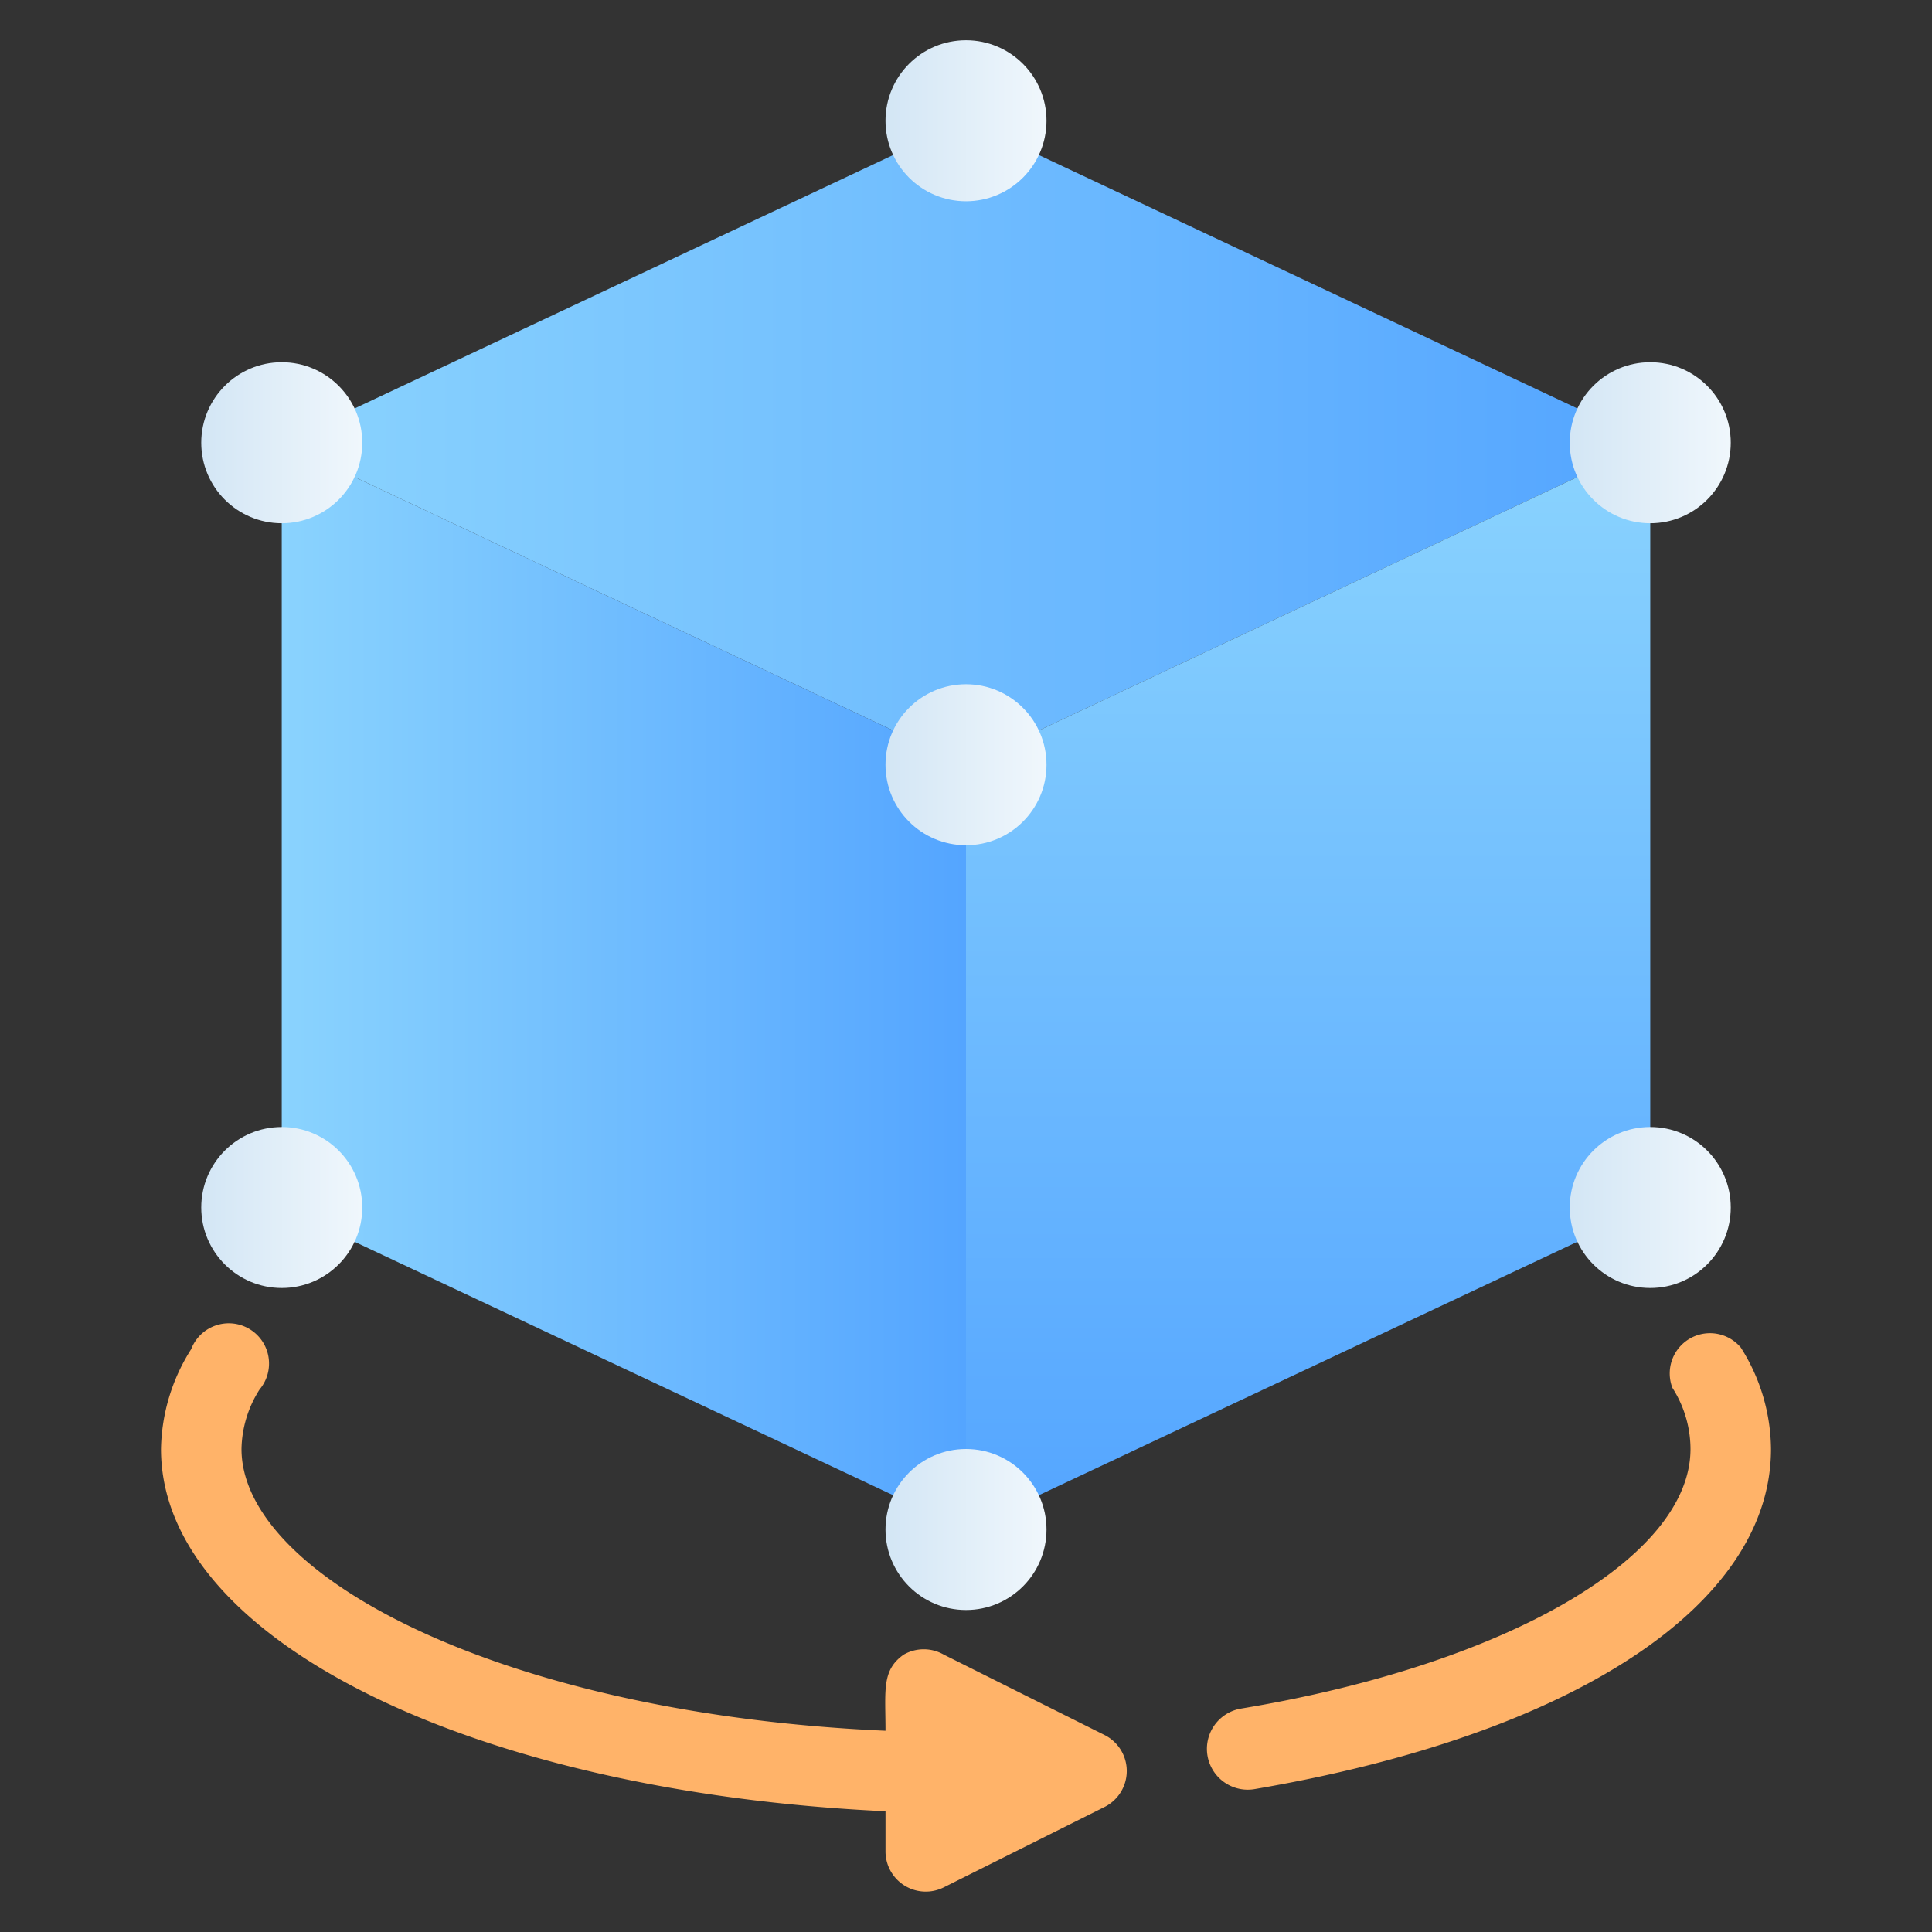
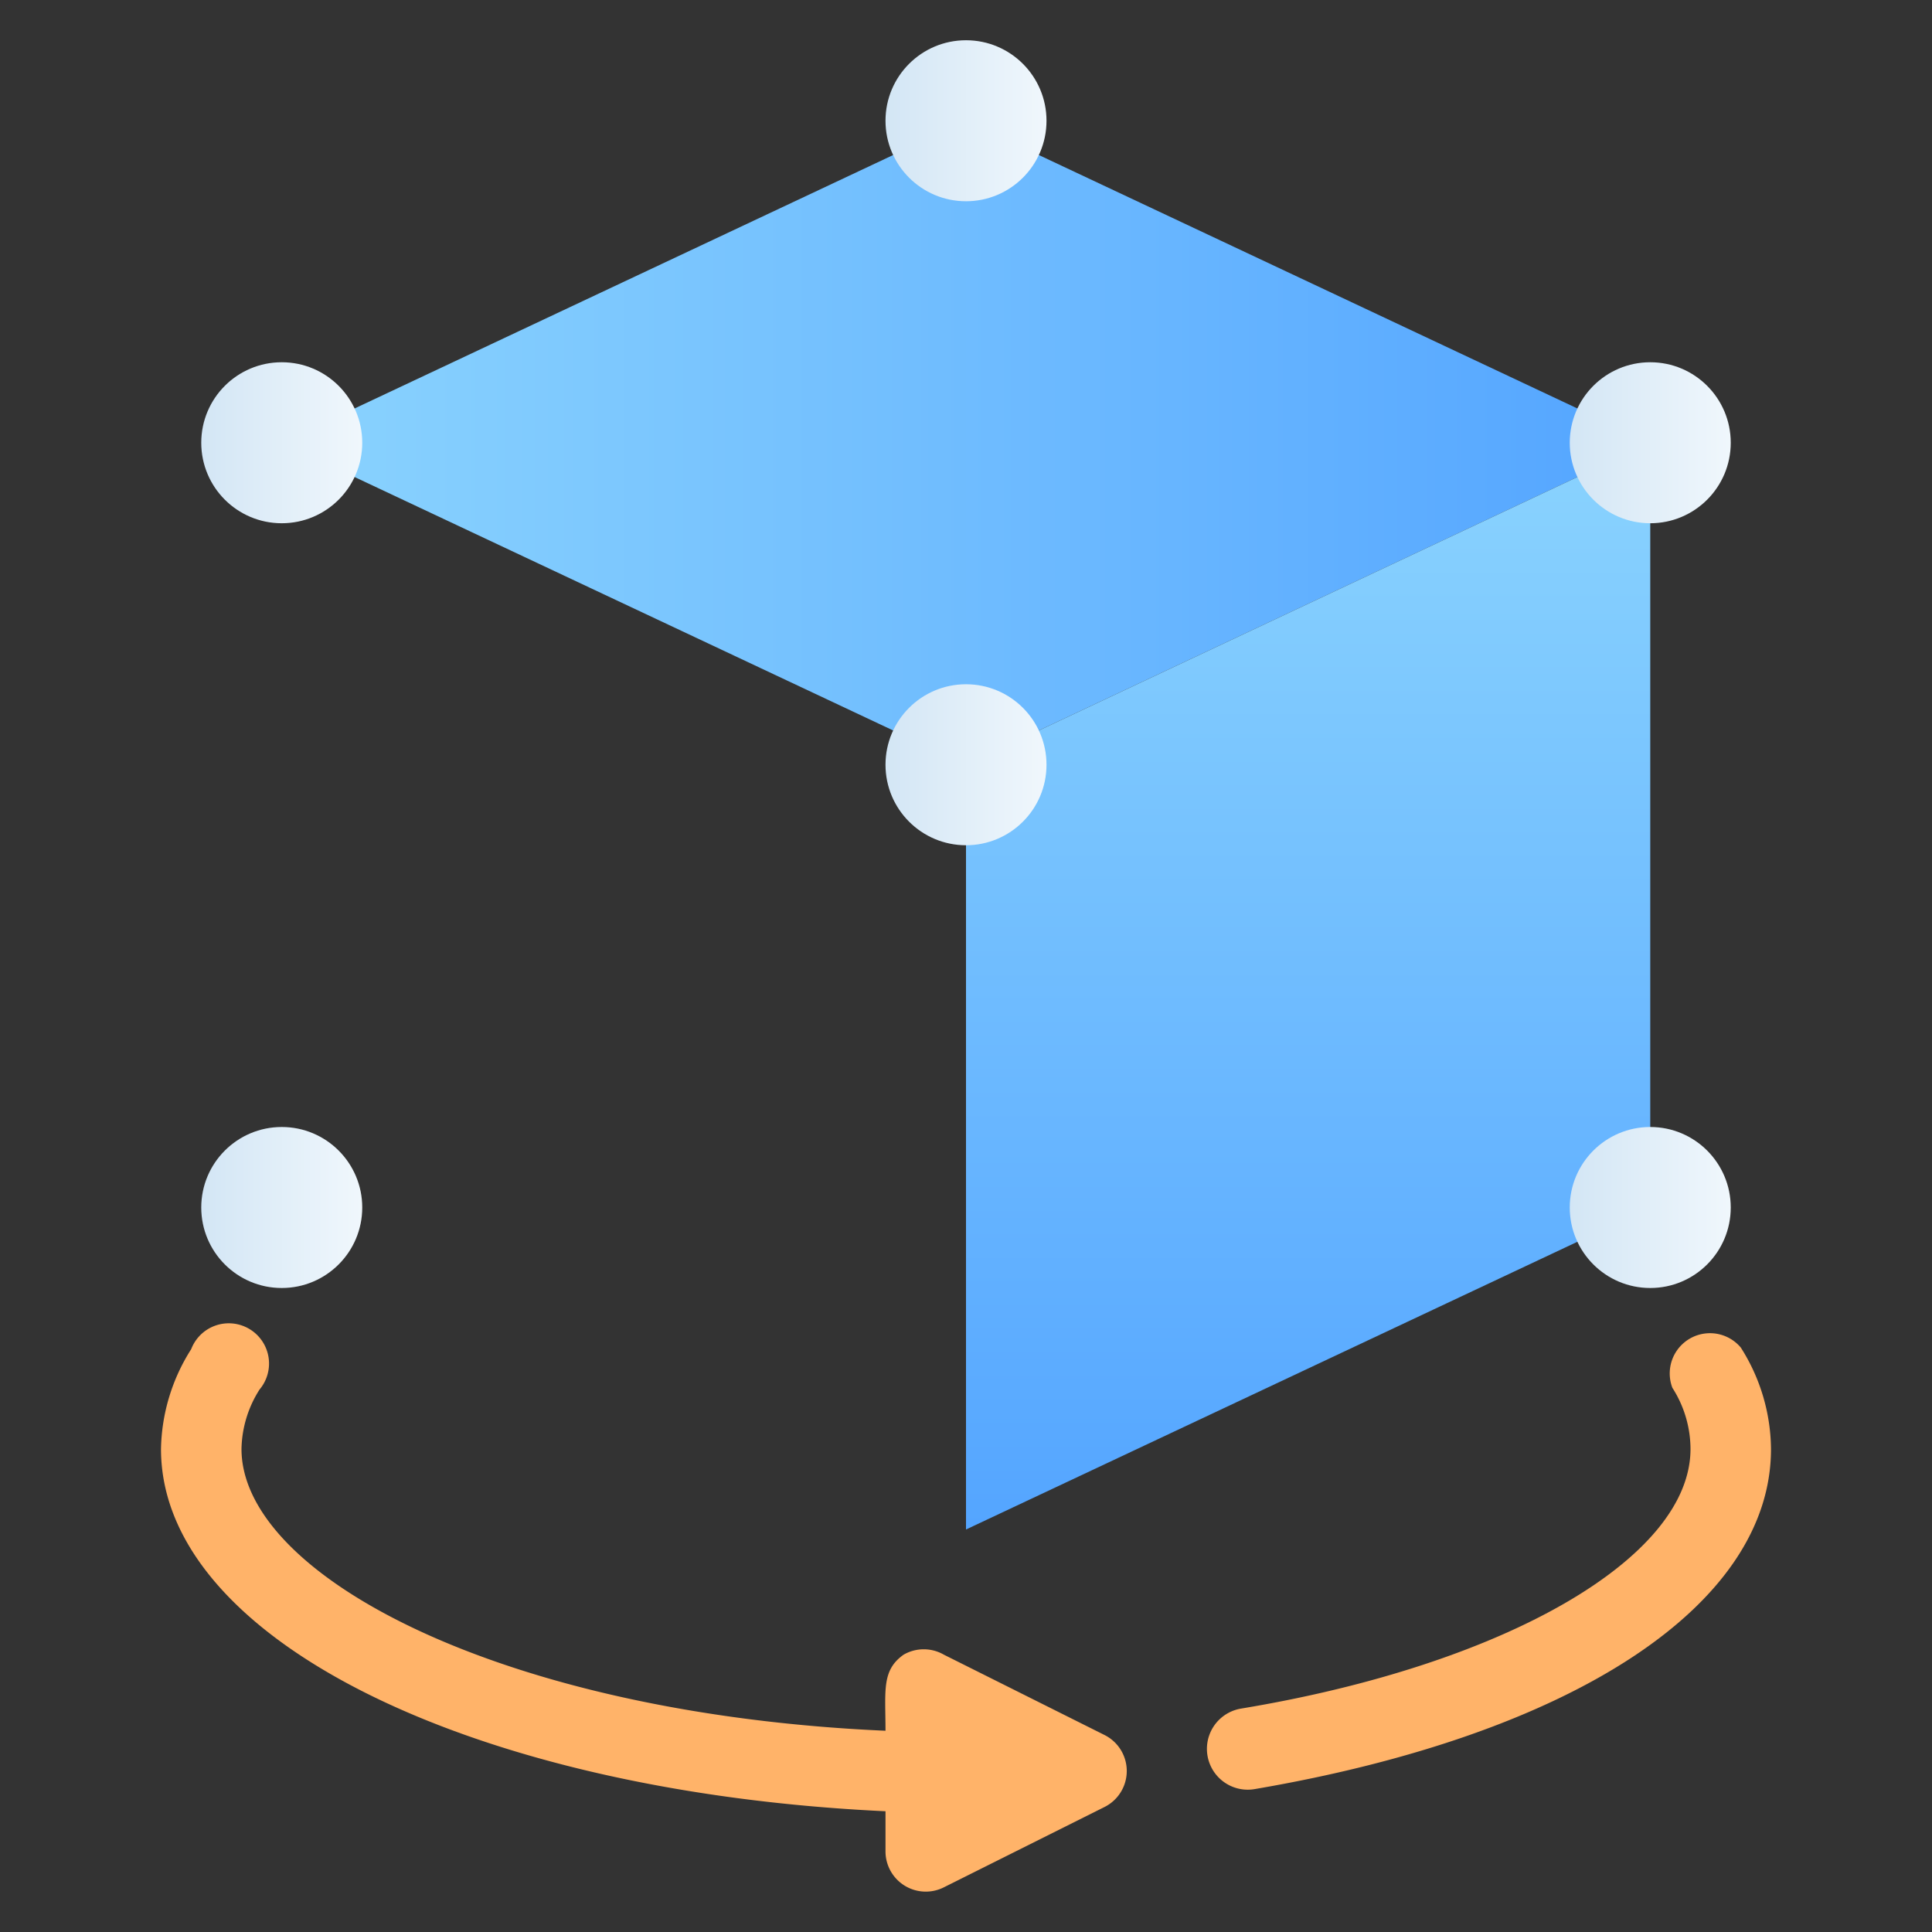
<svg xmlns="http://www.w3.org/2000/svg" xmlns:xlink="http://www.w3.org/1999/xlink" viewBox="0 0 48 48">
  <rect x="0" y="0" width="48" height="48" fill="#333333" stroke="none" />
  <defs>
    <style>.cls-1{fill:#ffb369;}.cls-2{fill:url(#linear-gradient);}.cls-3{fill:url(#linear-gradient-2);}.cls-4{fill:url(#linear-gradient-3);}.cls-5{fill:url(#linear-gradient-4);}.cls-6{fill:url(#linear-gradient-5);}.cls-7{fill:url(#linear-gradient-6);}.cls-8{fill:url(#linear-gradient-7);}.cls-9{fill:url(#linear-gradient-8);}.cls-10{fill:url(#linear-gradient-9);}.cls-11{fill:url(#linear-gradient-10);}</style>
    <linearGradient id="linear-gradient" x1="41" y1="11" x2="7" y2="11" gradientUnits="userSpaceOnUse">
      <stop offset="0" stop-color="#54a5ff" />
      <stop offset="1" stop-color="#8ad3fe" />
    </linearGradient>
    <linearGradient id="linear-gradient-2" x1="24" y1="24.5" y2="24.5" xlink:href="#linear-gradient" />
    <linearGradient id="linear-gradient-3" x1="15.5" y1="38" x2="15.5" y2="11" gradientTransform="matrix(-1, 0, 0, 1, 48, 0)" xlink:href="#linear-gradient" />
    <linearGradient id="linear-gradient-4" x1="22" y1="3" x2="26" y2="3" gradientUnits="userSpaceOnUse">
      <stop offset="0" stop-color="#d3e6f5" />
      <stop offset="1" stop-color="#f0f7fc" />
    </linearGradient>
    <linearGradient id="linear-gradient-5" x1="5" y1="11" x2="9" y2="11" xlink:href="#linear-gradient-4" />
    <linearGradient id="linear-gradient-6" y1="19" y2="19" xlink:href="#linear-gradient-4" />
    <linearGradient id="linear-gradient-7" x1="39" y1="11" x2="43" y2="11" xlink:href="#linear-gradient-4" />
    <linearGradient id="linear-gradient-8" y1="38" y2="38" xlink:href="#linear-gradient-4" />
    <linearGradient id="linear-gradient-9" x1="39" y1="30" x2="43" y2="30" xlink:href="#linear-gradient-4" />
    <linearGradient id="linear-gradient-10" x1="5" y1="30" x2="9" y2="30" xlink:href="#linear-gradient-4" />
  </defs>
  <title>Cube</title>
  <g id="Cube">
    <path class="cls-1" d="M43.25,33.48a1,1,0,0,0-1.7,1A2.83,2.83,0,0,1,42,36c0,2.7-4.59,5.36-11.17,6.45a1,1,0,0,0,.34,2C39.08,43.1,44,39.88,44,36A4.76,4.76,0,0,0,43.25,33.48Z" />
    <path class="cls-1" d="M27.45,43.11l-4-2a1,1,0,0,0-1,0C21.9,41.5,22,42,22,43c-9.52-.42-16-3.85-16-7a2.83,2.83,0,0,1,.45-1.48,1,1,0,1,0-1.7-1A4.76,4.76,0,0,0,4,36c0,4.74,7.76,8.52,18,9v1a1,1,0,0,0,1.45.89l4-2A1,1,0,0,0,27.45,43.11Z" />
    <polygon class="cls-2" points="41 11 24 19 7 11 24 3 41 11" />
-     <polygon class="cls-3" points="7 11 7 30 24 38 24 19 7 11" />
    <polygon class="cls-4" points="41 11 41 30 24 38 24 19 41 11" />
    <circle class="cls-5" cx="24" cy="3" r="2" />
    <circle class="cls-6" cx="7" cy="11" r="2" />
    <circle class="cls-7" cx="24" cy="19" r="2" />
    <circle class="cls-8" cx="41" cy="11" r="2" />
-     <circle class="cls-9" cx="24" cy="38" r="2" />
    <circle class="cls-10" cx="41" cy="30" r="2" />
    <circle class="cls-11" cx="7" cy="30" r="2" />
  </g>
</svg>